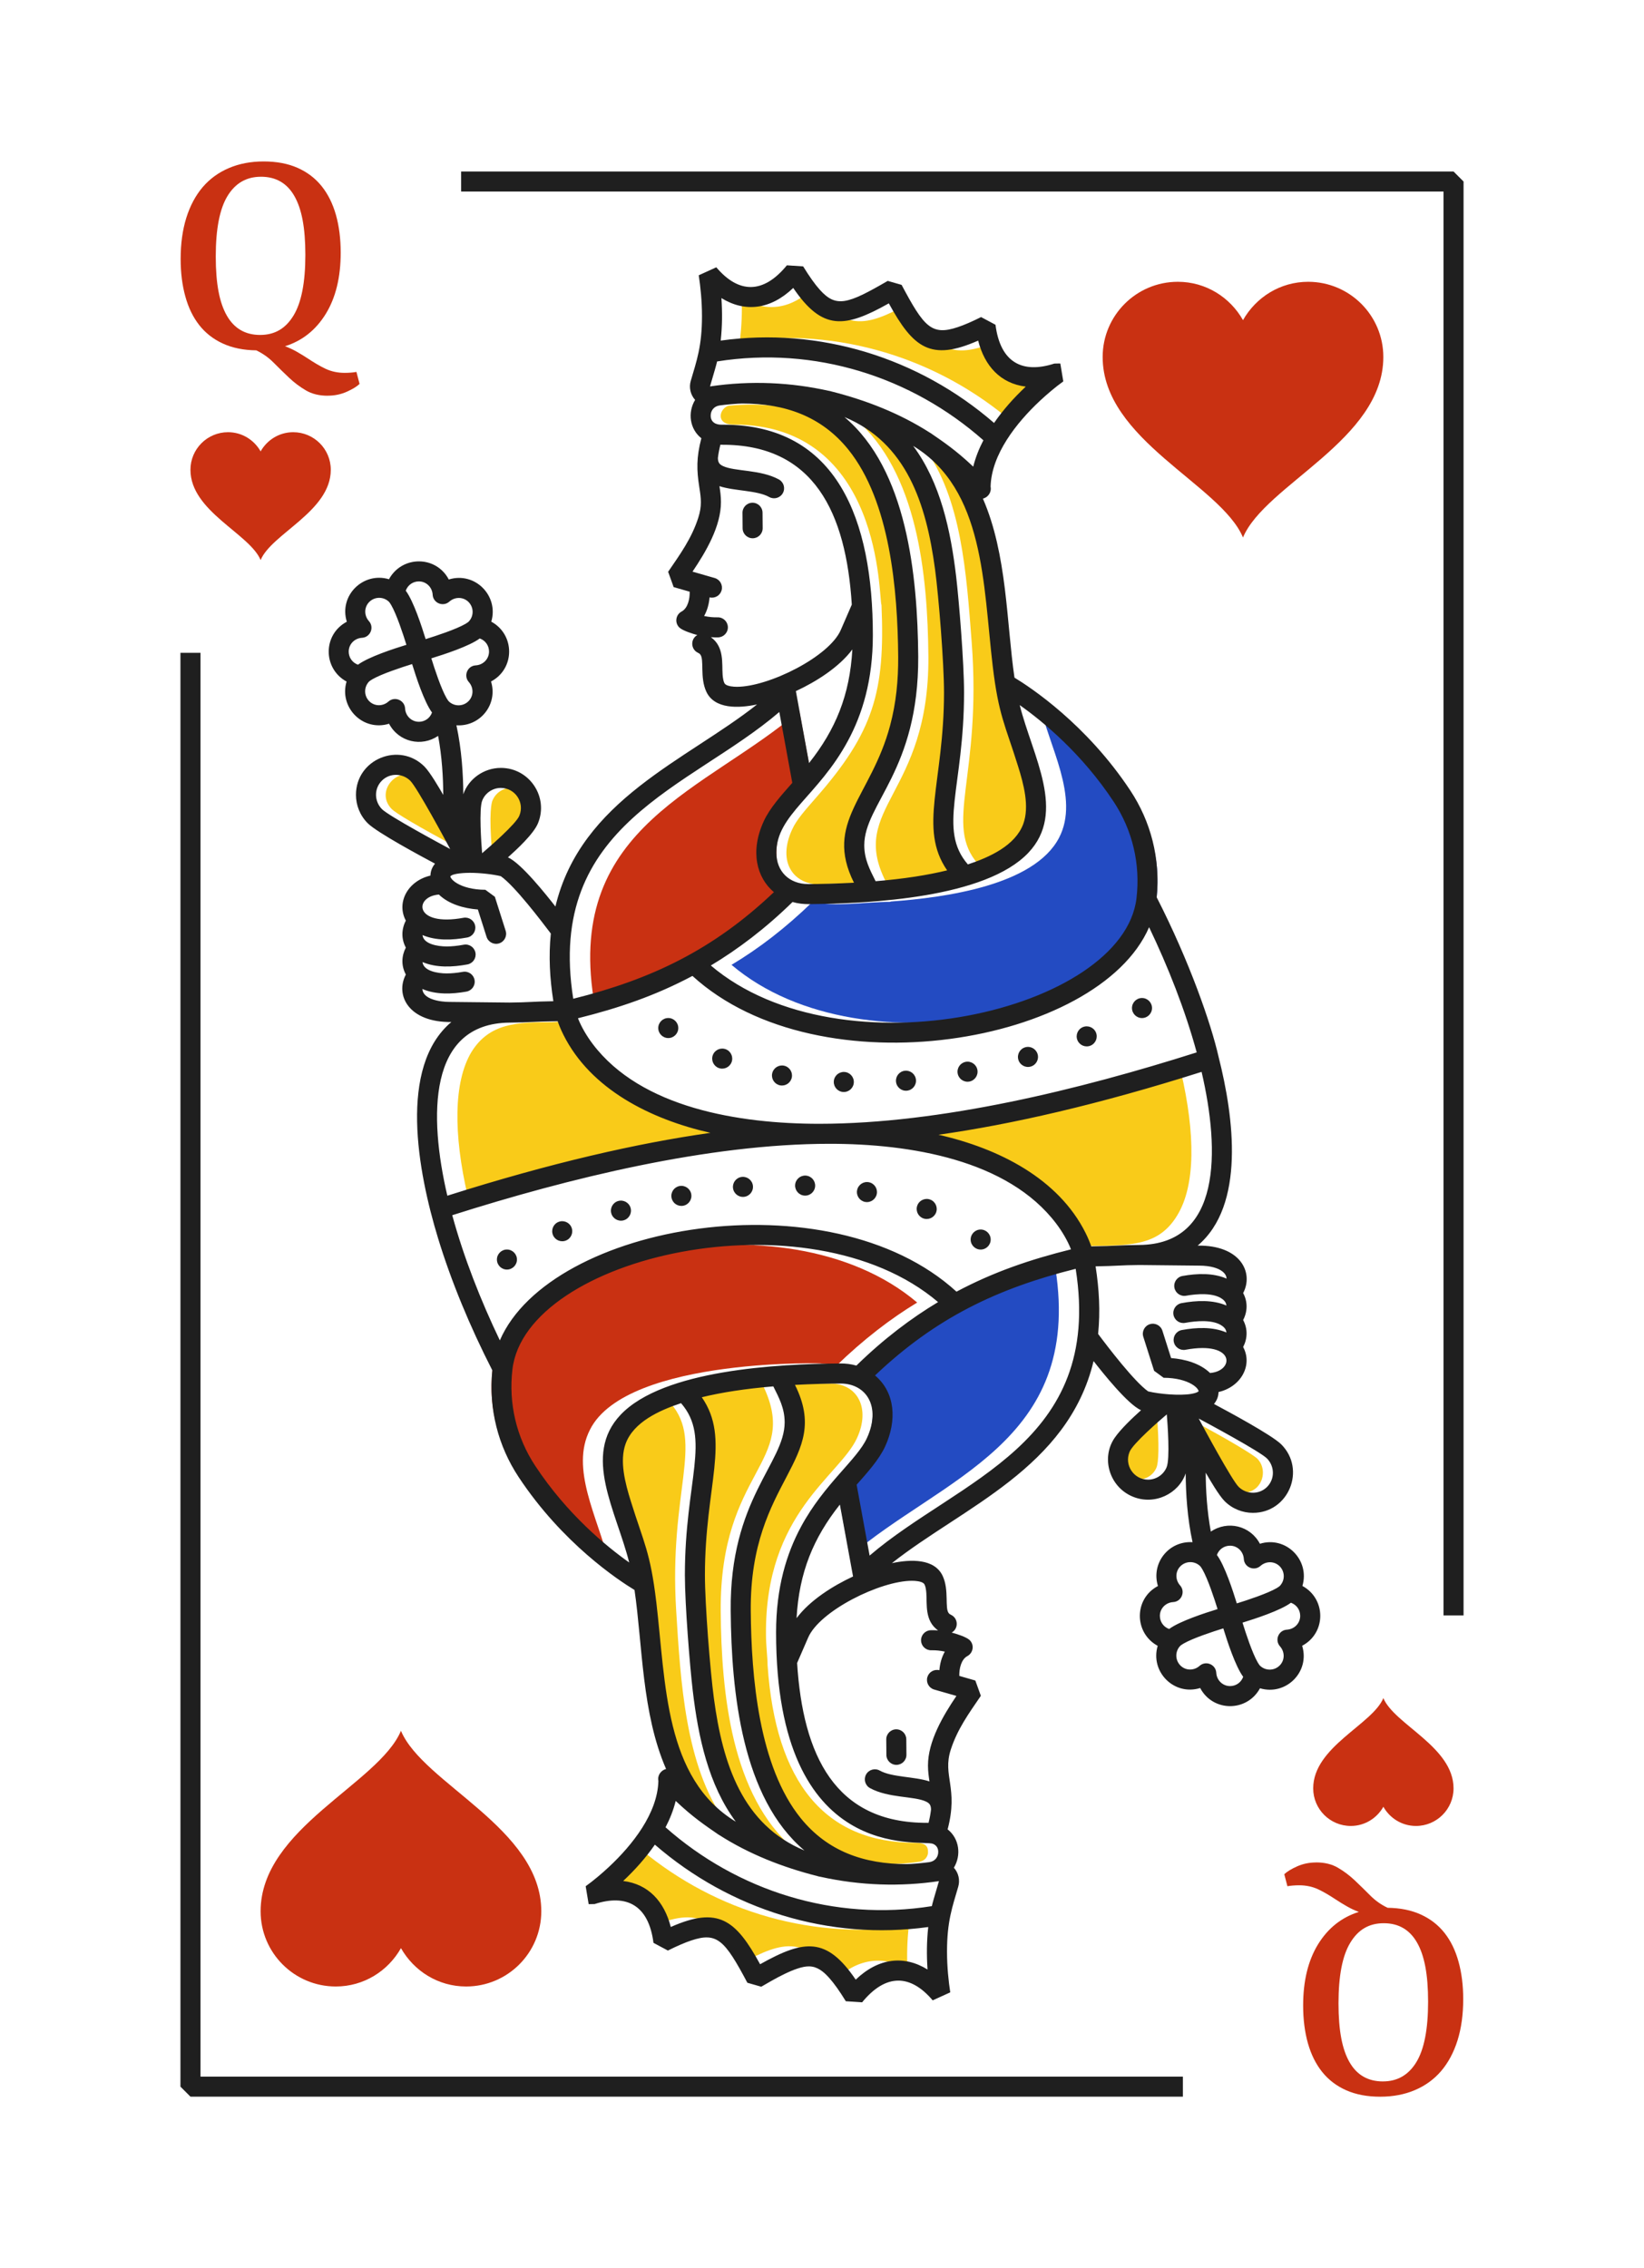
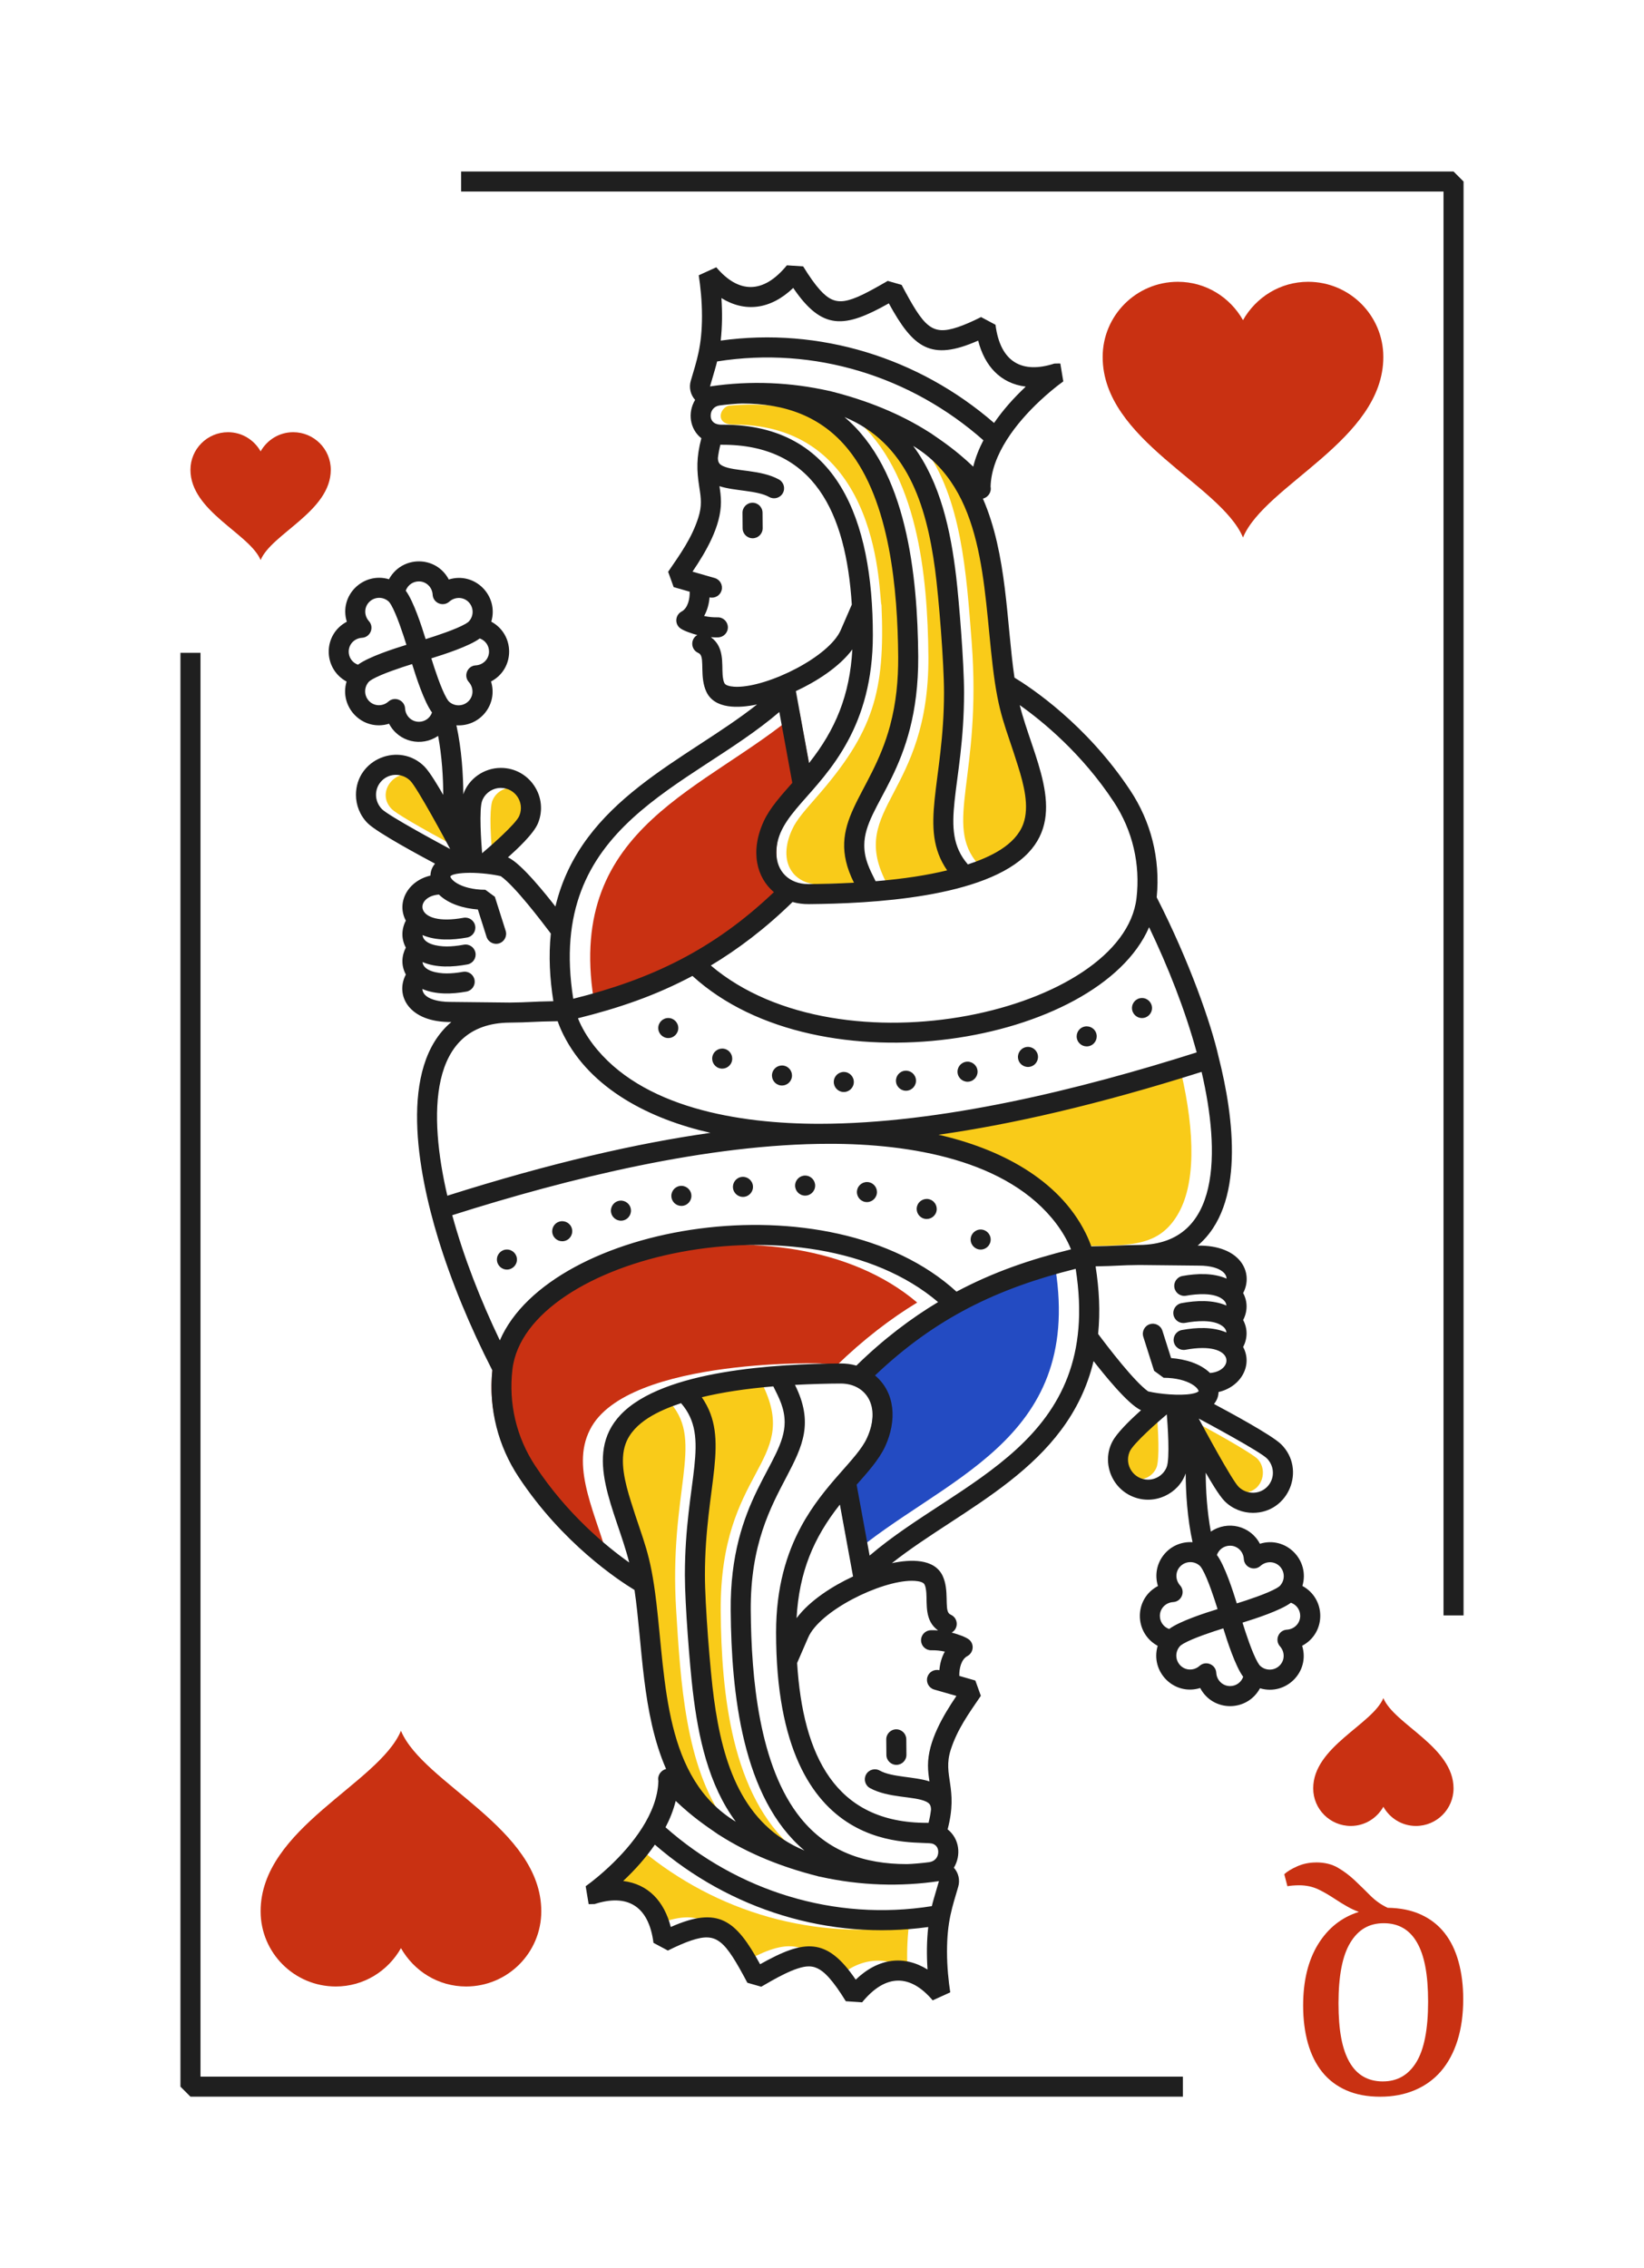
<svg xmlns="http://www.w3.org/2000/svg" id="Livello_1" version="1.1" viewBox="0 0 1160 1600">
  <defs>
    <style>
      .st0 {
        fill: #234bc2;
      }

      .st1 {
        fill: #1f1f1f;
      }

      .st2 {
        fill: #c93112;
      }

      .st3 {
        fill: #f9cb19;
      }
    </style>
  </defs>
  <g id="Queen">
    <g id="Suit">
      <g id="Suit1" data-name="Suit">
        <g id="Suit2" data-name="Suit">
          <path class="st2" d="M206.88,304.88c-9.9,0-18.43,5.49-22.99,13.52-4.56-8.04-13.09-13.52-22.99-13.52-14.65,0-26.52,11.87-26.52,26.52,0,29.29,41.72,45.01,49.51,63.66,7.8-18.65,49.51-34.37,49.51-63.66,0-14.65-11.87-26.52-26.52-26.52Z" />
          <path class="st2" d="M953.11,1288.05c9.9,0,18.43-5.49,22.99-13.52,4.56,8.04,13.09,13.52,22.99,13.52,14.65,0,26.52-11.88,26.52-26.52,0-29.29-41.72-45.01-49.51-63.66-7.8,18.65-49.51,34.37-49.51,63.66,0,14.65,11.87,26.52,26.52,26.52Z" />
        </g>
        <g id="Value">
-           <path class="st2" d="M231.18,279.15c-5.97,0-11.11-1.26-15.39-3.79-4.28-2.51-8.23-5.5-11.85-8.92-3.62-3.43-7.24-6.96-10.83-10.58-3.59-3.62-7.68-6.52-12.3-8.72-8.95-.11-16.77-1.7-23.51-4.78-6.71-3.07-12.27-7.39-16.66-12.96-4.39-5.57-7.68-12.32-9.86-20.25-2.21-7.93-3.32-16.74-3.32-26.46,0-10.87,1.35-20.58,4.03-29.13,2.71-8.57,6.58-15.76,11.57-21.61,5.03-5.85,11.19-10.32,18.49-13.41,7.29-3.11,15.47-4.66,24.53-4.66s17.08,1.51,23.9,4.53c6.82,3.01,12.46,7.31,16.94,12.87,4.48,5.57,7.85,12.34,10.11,20.29,2.24,7.96,3.37,16.84,3.37,26.66,0,17.34-3.51,31.72-10.5,43.13-7.02,11.41-16.58,19.04-28.79,22.88,2.98,1.11,5.75,2.4,8.37,3.91,2.63,1.51,5.25,3.08,7.87,4.82,4.19,2.78,8.29,5.24,12.32,7.16,4.09,1.92,8.56,2.89,13.51,2.89,1.52,0,3.01-.06,4.45-.17,1.44-.11,2.71-.27,3.87-.5l2.21,8.48c-1.88,1.81-4.86,3.65-9.01,5.51-4.14,1.86-8.67,2.79-13.54,2.79ZM184.1,124.68c-10.17,0-18.01,4.5-23.54,13.54-5.53,9.02-8.32,23.25-8.32,42.67s2.62,32.68,7.82,41.76c5.22,9.09,13.04,13.62,23.46,13.62s18.01-4.54,23.57-13.66c5.58-9.1,8.37-23.38,8.37-42.8s-2.62-32.64-7.82-41.64c-5.19-9.01-13.04-13.5-23.54-13.5Z" />
          <path class="st2" d="M928.72,1313.77c5.97,0,11.11,1.26,15.39,3.79,4.28,2.51,8.23,5.5,11.85,8.92,3.62,3.43,7.24,6.96,10.83,10.58,3.59,3.62,7.68,6.52,12.3,8.72,8.95.11,16.77,1.7,23.51,4.78,6.71,3.07,12.27,7.39,16.66,12.96,4.39,5.57,7.68,12.32,9.86,20.25,2.21,7.93,3.32,16.74,3.32,26.46,0,10.87-1.35,20.58-4.03,29.13-2.71,8.57-6.58,15.76-11.58,21.61-5.03,5.85-11.19,10.32-18.48,13.41-7.29,3.11-15.47,4.66-24.54,4.66s-17.07-1.51-23.9-4.53c-6.82-3.01-12.46-7.31-16.94-12.87-4.48-5.57-7.85-12.34-10.11-20.29-2.24-7.96-3.37-16.84-3.37-26.66,0-17.34,3.51-31.72,10.5-43.13,7.02-11.41,16.58-19.04,28.79-22.88-2.98-1.11-5.75-2.4-8.37-3.91-2.63-1.51-5.25-3.08-7.87-4.82-4.19-2.78-8.29-5.24-12.32-7.16-4.09-1.92-8.56-2.89-13.51-2.89-1.52,0-3.01.06-4.45.17-1.44.11-2.71.27-3.87.5l-2.21-8.48c1.88-1.81,4.86-3.65,9.01-5.51,4.14-1.86,8.67-2.79,13.54-2.79ZM975.8,1468.25c10.17,0,18.01-4.5,23.54-13.54,5.53-9.02,8.32-23.25,8.32-42.67s-2.62-32.68-7.82-41.76c-5.22-9.09-13.04-13.62-23.46-13.62s-18.02,4.54-23.57,13.66c-5.58,9.1-8.37,23.38-8.37,42.8s2.62,32.64,7.82,41.64c5.19,9.01,13.04,13.5,23.54,13.5Z" />
        </g>
      </g>
      <g id="Value1" data-name="Value">
        <path class="st2" d="M923.04,198.78c-19.8,0-36.86,10.97-45.98,27.05-9.11-16.08-26.18-27.05-45.98-27.05-29.3,0-53.05,23.75-53.05,53.05,0,58.58,83.43,90.02,99.02,127.32,15.59-37.3,99.02-68.74,99.02-127.32,0-29.3-23.75-53.05-53.05-53.05Z" />
        <path class="st2" d="M328.9,1401.29c-19.8,0-36.86-10.97-45.98-27.05-9.11,16.08-26.18,27.05-45.98,27.05-29.3,0-53.05-23.75-53.05-53.05,0-58.58,83.43-90.02,99.02-127.32,15.59,37.3,99.02,68.74,99.02,127.32,0,29.3-23.75,53.05-53.05,53.05Z" />
      </g>
    </g>
    <path id="Frame" class="st1" d="M1032.69,1139.51h-14.15V135.12H325.37v-14.15h700.24l7.07,7.07v1011.46ZM134.4,1479.02h700.24v-14.15H141.47V460.49h-14.15v1011.46l7.07,7.07" />
    <g id="Illustration">
      <g id="Color">
        <path class="st3" d="M641.2,1359.06c-1.13,10.47-1.41,20.65-.85,30.27-15.22-9.51-34.15-8.9-50.64,7.07-20.81-29.94-35.69-28.63-67.62-10.75-16.98-31.12-28.86-41.31-62.81-26.31-4.86-19.43-17.36-30.21-33.67-32.54,7.36-6.79,15.28-15.56,22.35-25.75,51.53,44.72,119.52,67.7,193.24,58Z" />
        <path class="st2" d="M647.15,918.83c-18.67,11.32-37.91,26.03-57.15,44.7-3.4-1.13-7.07-1.7-11.03-1.7,10.26,0-136.64-5.41-162.68,46.68-14.15,27.53,5.42,61.72,13.3,93.37-16.41-11.32-43.57-33.67-65.92-67.9-13.58-20.09-18.96-43.57-16.13-67.9,9.08-77.98,205.49-127.12,299.62-47.25Z" />
        <path class="st0" d="M599.61,1097.92l-9.34-50.64c23.87-24.01,36.53-56.05,13.01-76.96,48.38-45.83,96.48-63.94,141.46-75.26,19.11,122.75-81.01,147.53-145.14,202.86Z" />
-         <path class="st3" d="M654.78,1305.87c.28,2.26-.85,6.22-5.66,7.36-101.43,15.2-125.56-76.47-126.47-177.11-.57-92.83,57.77-105.46,31.12-159.29,10.19-.57,20.94-.85,32.25-.85,18.88,0,28.45,17.29,18.67,38.48-12.27,26.78-65.01,52.72-64.22,138.63,0,7.79,1.13,16.08,1.13,21.5,5.66,82.9,40.46,125.34,104.4,125.34,4.8,0,8.77,1.1,8.77,5.94Z" />
        <path class="st3" d="M560.29,1304.46c-61.14-26.41-64.72-101.77-69.03-169.19-5.08-79.36,19.63-116.76-3.11-149.39,14.43-3.4,31.12-6.22,50.64-7.64,25.44,54.09-30.84,58.09-30.27,158.16.5,58.39,7.57,130.17,51.78,168.06Z" />
        <path class="st3" d="M511.62,1284.65c-43.33-26.03-48.32-80.59-53.19-130.43-4.14-46.16-6.63-53.86-15.84-81.48-14.99-44.96-19.11-66.2,30.84-82.61,23.51,27.61-1.59,61.87,3.68,145.99,3.05,48.76,6.28,109.79,34.52,148.54Z" />
        <path class="st3" d="M887.07,1048.97c-5.38,5.38-14.71,5.38-20.09,0-3.4-3.4-14.15-22.07-28.29-48.38,31.4,16.69,45.55,25.75,48.38,28.29,5.38,5.38,5.38,14.43,0,20.09Z" />
        <path class="st3" d="M816.05,1035.11c-4.42,11.04-21.04,11.98-26.03,0-1.41-3.68-1.41-7.36,0-11.03,1.13-3.11,8.77-11.6,26.31-26.31,1.7,22.35,1.13,33.95-.28,37.35Z" />
        <path class="st3" d="M373.56,575.35c-1.34,3.14-9.05,11.88-26.31,26.6-2.55-29.14-.28-36.21.28-37.35,3.43-8.15,12.66-10.5,18.39-7.64,7.07,2.83,10.63,11.38,7.64,18.39Z" />
        <path class="st3" d="M324.61,598.84c-31.4-16.69-45.55-25.46-48.1-28.01-13.27-13.27,6.58-33.6,20.09-20.09,2.55,2.55,11.32,16.98,28.01,48.1Z" />
        <path class="st3" d="M830.77,857.15c-14.73,24.55-37.55,20.93-74.98,22.07-5.38-16.13-27.44-61.11-107.51-78.94,54.89-7.92,116.85-22.63,185.03-44.14,10.19,43.85,10.19,80.07-2.55,101Z" />
-         <path class="st3" d="M515.87,799.15c-54.89,7.92-117.13,22.63-185.88,44.42-10.19-43.85-9.9-80.35,2.55-101.29,12.8-20.91,32.96-21.22,56.59-21.22,4.24-.28,9.34-.57,18.39-.57,5.66,16.13,27.73,60.83,108.36,78.65Z" />
-         <path class="st0" d="M816.05,633.64c-9.14,77.71-205.51,127.05-299.9,46.97,18.96-11.32,37.91-25.75,57.15-44.42,14.93,3.73,38,0,54.6,0,.28,0,.57-.28,1.13-.28,37.75-2.78,100.77-11.29,118.26-44.99,14.81-28.42-7.71-65.45-13.3-93.37,16.13,11.6,43.29,33.95,65.92,67.9,13.3,20.37,18.96,43.85,16.13,68.19Z" />
        <path class="st2" d="M552.93,579.32c-10.02,22.05-4.05,41.15,7.07,49.8-48.38,45.83-96.2,63.94-141.18,75.26-19.1-122.33,80.84-147.21,145.14-202.86l9.34,50.64c-11.1,11.1-18.73,23.77-20.37,27.16Z" />
-         <path class="st3" d="M690.15,609.59c-24.63-28.3,2.73-61.55-4.53-156.46-3.72-48.64-7.07-101.85-33.95-138.07,60.01,30.03,47.49,138.61,62.53,190.41,14.58,54.16,37.84,83.49-24.05,104.12Z" />
+         <path class="st3" d="M690.15,609.59c-24.63-28.3,2.73-61.55-4.53-156.46-3.72-48.64-7.07-101.85-33.95-138.07,60.01,30.03,47.49,138.61,62.53,190.41,14.58,54.16,37.84,83.49-24.05,104.12" />
        <path class="st3" d="M675.16,613.55c-14.15,3.68-31.12,6.22-50.36,7.92-26.03-52.04,30.83-60.43,30.27-158.16-.5-58.25-7.75-130.33-51.78-168.06,62.63,26.75,63.84,102.52,69.03,169.19,6.24,80.09-19.76,115.98,2.83,149.1Z" />
        <path class="st3" d="M609.52,622.6c-9.9.57-20.65.85-31.97,1.13,2.83,0-12.02,1.72-19.24-9.62-4.81-7.36-4.53-17.82.57-28.86,3.11-7.07,9.62-14.15,16.98-22.63,40.52-46.23,48.77-74.63,46.12-135.8-2.1-4.2,1.38-127.32-104.4-127.32-13.2,0-9.85-11.68-3.4-13.3,102.64-9.76,125.81,72.85,126.75,177.11.57,93.04-57.9,106.3-31.4,159.29Z" />
-         <path class="st3" d="M737.97,272.62c-7.36,6.79-15.56,15.84-22.63,26.03-53.47-46.4-124.2-67.62-193.24-58,1.13-10.47,1.7-20.94,1.13-30.27,18.29,10.67,35.62,7.21,50.64-7.36,20.94,30.56,36.5,28.29,67.34,11.03,17.26,31.12,28.86,41.31,63.09,26.31,4.5,17.58,16,30.57,33.67,32.25Z" />
      </g>
      <path id="Line" class="st1" d="M918.97,1118.74c5.43-18.19-11.48-35.48-29.98-29.75-6.77-12.84-22.89-16.6-34.63-8.57-2.72-14.55-3.58-29.55-3.61-41.57,2.89,4.98,9.25,15.95,13.3,20.04,5.5,5.51,12.79,8.3,20,8.29,25.26.03,37.68-30.65,20.01-48.3-6.85-6.78-38.36-23.62-47.47-28.5,2-2.51,3.08-4.98,3.22-8.43,15.86-3.68,24.25-18.96,17.35-31.76,3.08-5.9,3.36-12.79,0-19.02,3.1-5.93,3.35-12.87,0-19.02,7.61-14.45-1.88-33.93-32.11-33.48,33.65-28.33,25.66-90.34,14.78-133.15-5.25-23.27-20.5-67.24-43.66-112.54,2.7-27.62-4.28-53.63-18.55-75.24-30.99-46.9-70.58-72.92-81.81-79.73-5.69-38.91-5.1-86.91-22.27-126.26,3.68-.91,6.2-4.59,5.42-8.45.59-22.79,18.24-45.08,34.89-60.63,4.87-4.56,10.96-9.73,16.41-13.63l-2.1-12.61c-.29-.08.09-.03-4.21.04-22.69,7.32-38.14-.85-41.53-27.37l-10.17-5.43c-6.47,3.23-11.94,5.6-16.49,7.11-18.5,6.17-23.83-.19-39.59-29.83l-9.79-2.8c-28.42,16.48-36.41,19.05-47.91,6.26-3.45-3.83-7.33-9.29-11.75-16.48l-11.5-.77c-16.82,20.56-34.23,19.79-49.8,1.39l-12.39,5.64c1.19,7.77,2.29,17.93,2.29,28.77,0,21.35-3.77,31.52-7.92,45.72-1.34,4.58-.3,9.66,3.07,13.41-5.45,9.05-3.73,20.66,4.41,27.06-3.6,13.67-3.31,22.59-1.49,34.25,1.3,8.24,2.01,13.37-.7,21.87-4.65,14.44-12.56,25.37-21.25,38.08l3.89,10.79,11.31,3.25c.15,5.04-1.28,11.62-5.7,13.99-4.06,2.13-5.12,7.81-1.61,11.26,2.28,2.23,9.66,4.54,12.69,5.31-4.98,2.83-4.69,10.13.52,12.55.72.34,1.09.64,1.37.92,3.31,3.46-.35,16.31,4.52,26.61,5.81,12.23,22.53,11.7,35.76,8.89-49.8,39.45-124.19,67.05-142.29,142.54-6.22-7.96-24.22-30.68-33.5-34.65,6.45-5.79,18.03-16.49,21.17-24,7.72-18.65-6.04-39.13-26.13-39.13-12.27,0-22.91,7.97-26.53,18.58-.08-13.87-1.11-31.41-4.86-48.63,16.67,1.08,29.44-14.7,24.42-30.91,17.05-8.98,16.96-33.09.18-42.2,5.43-18.2-11.48-35.48-29.98-29.75-9-17.07-33.11-16.94-42.2-.18-18.17-5.42-35.49,11.45-29.75,29.98-17.06,9-16.95,33.11-.18,42.2-5.43,18.2,11.48,35.48,29.98,29.75,6.82,12.95,22.98,16.54,34.62,8.58,2.73,14.57,3.59,29.6,3.62,41.64-2.91-5.02-9.26-15.96-13.29-20.04-17.65-17.67-48.33-5.27-48.3,20.01,0,7.22,2.78,14.5,8.29,20.01,6.85,6.78,38.31,23.59,47.48,28.5-1.99,2.49-3.08,4.96-3.23,8.43-15.89,3.68-24.21,18.93-17.35,31.76-3.08,5.88-3.37,12.82,0,19.02-3.04,5.82-3.41,12.66,0,19.02-7.73,14.66,2.13,33.86,32.11,33.48-37.58,31.64-23.7,105.55-9.4,152.46,9.23,30.25,22.37,62.09,38.29,93.22-2.7,27.56,4.24,53.59,18.54,75.24,30.99,46.9,70.57,72.91,81.81,79.73,5.7,38.92,5.1,86.9,22.27,126.27-3.51.87-6.24,4.43-5.43,8.45-.59,22.77-18.21,45.06-34.88,60.63-4.91,4.59-10.97,9.73-16.42,13.63l2.1,12.61c.29.08-.09.03,4.21-.04,22.59-7.29,38.11.75,41.53,27.37l10.17,5.43c6.48-3.23,11.94-5.6,16.49-7.11,18.18-6.06,23.56-.33,39.59,29.83l9.79,2.8c8.47-4.91,24.29-14.4,33.59-14.36,5.88.03,10.19,3.5,14.32,8.1,3.45,3.83,7.33,9.29,11.76,16.49l11.5.77c16.67-20.39,34.08-19.96,49.8-1.39l12.39-5.64c-1.19-7.77-2.28-17.93-2.28-28.78,0-21.35,3.75-31.41,7.91-45.72,1.33-4.56.33-9.63-3.07-13.41,5.37-8.93,3.83-20.58-4.41-27.06,7.74-29.41-3.73-37.64,2.18-56.12,4.65-14.44,12.57-25.37,21.26-38.09l-3.89-10.79-11.31-3.25c-.15-5.03,1.28-11.62,5.7-13.99,4.12-2.22,5.1-7.92,1.55-11.32-2.29-2.2-9.64-4.5-12.63-5.25,4.99-2.84,4.69-10.13-.52-12.55-.72-.34-1.09-.64-1.37-.92-3.29-3.45.31-16.41-4.52-26.61-5.81-12.21-22.5-11.71-35.76-8.9,49.8-39.45,124.19-67.05,142.29-142.54,6.27,8.03,24.24,30.69,33.5,34.65-5.74,5.15-14.3,13.18-18.69,19.58-9.65,14.14-3.74,34.53,12.83,41.39,15.35,6.36,32.43-2,37.35-16.42.08,13.85,1.1,31.35,4.84,48.55-16.82-1.07-29.39,14.84-24.41,30.92-17.08,9-16.92,33.11-.18,42.2-5.44,18.25,11.53,35.47,29.98,29.75,8.92,16.94,33.02,17.08,42.2.18,18.31,5.46,35.45-11.57,29.75-29.98,16.98-8.95,17.04-33.05.18-42.2ZM867.92,1090.35c5.33.01,9.43,4.23,9.72,9.38.33,5.9,7.36,8.81,11.77,4.87,3.84-3.43,9.73-3.52,13.51.25,3.86,3.88,3.86,10.13,0,14,0,0-.91.76-2.15,1.46-6.65,3.85-20.72,8.47-28.09,10.75-2.74-8.91-8.52-26.77-14.04-34.17,1.51-4.15,5.25-6.54,9.28-6.54ZM894.04,1028.88c5.44,5.62,5.53,14.47,0,20.01-5.53,5.52-14.38,5.44-20.01,0-4.78-4.62-25.06-42.31-28.21-48.22,5.93,3.16,43.57,23.41,48.21,28.21ZM844.38,742.37c-82.14,26.08-180.51,50.36-266.29,50.37-56.42,0-125.78-11.12-159.93-56.38-4.16-5.53-7.83-11.72-10.36-18.07,28.78-7.16,54.59-15.93,80.79-29.86,89.85,82.03,286.57,48.04,322.21-34.36,13.31,27.79,25.31,57.98,33.59,88.31ZM785.81,565.53c13.42,20.35,18.89,44.17,16.1,68.04-9.32,79.59-208.33,125.67-300.35,47.51,18.96-11.37,38.33-25.91,57.66-44.8,3.9,1.1,7.49,1.5,11.37,1.5,43.91-.36,124.84-4.4,155.02-36.23,27.09-28.63,3.03-67.94-6.1-104.17,16.19,11.44,43.84,34.1,66.29,68.15ZM598.26,522.65c10.13-18.73,17.64-42.78,17.62-74.61,0-81.15-25.03-148.45-105.45-148.45-1.52,0-3.31.09-5.22-.65-2.53-1.02-3.75-3.1-3.75-5.69-.01-3.54,2.2-6.63,6.23-7.23,4.05-.61,13.12-1.39,15.94-1.39,30.13,0,55.86,8.95,74.83,32.35,29.59,36.52,34.94,99.54,35.3,146.39.07,16.43-1.39,32.26-5.71,48.45-13.46,50.39-46.79,68.21-25.5,110.85-11.34.62-24.78.97-32.3.97-13.09-.03-22.39-8.6-22.44-22.14,0-26.78,29.31-39.7,50.45-78.85ZM561.56,487.53c14.31-6.65,30.51-16.87,39.86-29.41-1.82,32.4-11.91,56.63-30.56,80.14l-9.29-50.73ZM668.3,613.96c-13.89,3.39-30.6,6.01-50.47,7.66-4.07-8.16-7.98-15.39-8-25.35.01-29.38,38.42-52.58,38.07-133.02-.45-57.5-7.98-132.02-52.05-169.05,43.66,18.14,57.68,60.78,63.92,107.43,2.62,19.54,6.32,66.08,6.32,86.85,0,63.22-18.34,95.8,2.21,125.47ZM700.42,469.56c4.19,35.29,8.84,41.75,17.9,70.89,4.01,12.81,8.19,28.48,3.68,40.8-5.64,15.22-23.68,23.42-39.07,28.52-21.39-24.67-2.7-54.52-2.7-121.28,0-21-3.53-64.37-5.55-81.61-3.83-32.44-11.03-66.37-30.36-92.34,50.51,30.63,49.3,97.55,56.1,155.02ZM509.02,210.27c16.46,10.15,34.51,8.3,50.68-7.15,20.57,30.27,36.35,28.35,67.45,10.87,17.21,31.38,29.5,41.11,63.03,26.28,4.58,17.92,15.7,30.23,33.59,32.46-8.51,8.01-15.75,16.12-22.36,25.63-53.21-46.11-123.29-67.76-192.88-58.1,1.11-9.99,1.17-20.03.5-29.98ZM505.99,254.97c68.87-10.99,137.2,10.81,187.89,55.61-3.05,5.85-5.55,12.08-7.17,18.61-12.28-11.67-21.4-17.69-30.18-23.76l-.52-.29c-21.05-13.48-44.69-22.77-69.31-29-1.19-.3-.85-.31-1.99-.46-26.41-5.88-54.55-7.42-83.73-3.09,3.3-11.32,4.12-13.95,5.01-17.64ZM519.96,484.48c-2.36,0-6.5-.31-8.25-1.85-1.28-1.15-1.72-4.97-1.84-6.69-.58-8,1.28-19.64-8.28-26.46,2.05.14,3.47.17,5.09.13,3.91-.09,7-3.33,6.91-7.23-.09-3.9-3.33-7-7.23-6.91-3.03.07-6.07-.19-9.54-.94,2.25-4.05,3.44-8.4,3.84-13.14,3.67.9,7.42-1.23,8.48-4.89,1.08-3.75-1.09-7.67-4.84-8.75l-15.67-4.5c9.45-14,20.1-31.99,20.07-49.1,0-4.15-.53-7.78-1.06-11.2,10.69,3.51,26.54,2.85,35.13,7.67,3.42,1.89,7.72.65,9.61-2.78,1.89-3.42.64-7.72-2.78-9.61-13.05-7.15-31.16-5.53-39.47-9.47-2.6-1.24-3.48-2.53-3.59-5.6.31-2.79.87-5.91,1.76-9.46.29,0,.58.04.88.04,65.32-.32,87.78,48.07,91.85,112.75l-7.73,17.81c-8.06,18.91-50.94,40.21-73.35,40.18ZM549.88,502.25l9.16,49.99c-7.53,8.54-15.8,17.61-20.16,27.1-9.76,21.3-4.97,39.76,7.18,49.99-42.85,40.73-86.68,61.54-141.58,75.2-19.54-123.67,82.48-148.32,145.4-202.28ZM340.32,564.56c2.28-5.49,7.56-8.75,13.08-8.75,10.02,0,16.93,10.21,13.06,19.57-2.29,5.85-21.49,22.43-26.28,26.48-.53-6.28-2.39-31.48.14-37.3ZM295.56,410.13c5.33.01,9.43,4.23,9.72,9.38.33,5.9,7.37,8.81,11.78,4.87,3.85-3.43,9.73-3.51,13.51.25,3.87,3.88,3.87,10.13,0,14,0,0-.91.76-2.15,1.46-6.67,3.86-20.76,8.48-28.09,10.75-2.73-8.86-8.51-26.75-14.04-34.17,1.5-4.14,5.23-6.54,9.27-6.54ZM246.05,459.64c.01-5.33,4.22-9.43,9.38-9.73,5.9-.34,8.81-7.37,4.87-11.78-3.42-3.83-3.53-9.71.25-13.51,3.88-3.87,10.13-3.87,14,0,0,0,.76.91,1.46,2.15,3.86,6.66,8.48,20.75,10.75,28.09-8.86,2.73-26.76,8.52-34.18,14.04-4.16-1.51-6.53-5.26-6.54-9.27ZM295.56,509.15c-5.31-.01-9.43-4.21-9.73-9.38-.33-5.89-7.36-8.81-11.77-4.88-3.85,3.43-9.73,3.52-13.52-.24-3.86-3.88-3.86-10.13,0-14,0,0,.91-.76,2.15-1.46,6.67-3.86,20.75-8.48,28.1-10.75,2.72,8.85,8.51,26.75,14.04,34.18-1.52,4.18-5.28,6.53-9.27,6.54ZM304.35,464.4c8.82-2.72,26.75-8.51,34.17-14.04,4.17,1.51,6.54,5.26,6.54,9.28-.02,5.31-4.21,9.43-9.38,9.72-5.9.33-8.81,7.36-4.87,11.77,3.42,3.84,3.52,9.72-.25,13.51-3.88,3.86-10.13,3.86-14,0,0,0-.76-.91-1.46-2.15-3.84-6.63-8.47-20.7-10.75-28.09ZM269.43,570.7c-5.44-5.61-5.52-14.47,0-20,5.53-5.52,14.38-5.44,20.01,0,4.81,4.64,25.69,43.48,28.21,48.22-5.94-3.17-43.54-23.39-48.22-28.21ZM317.45,706.78c-7.3,0-19-1.91-19.43-9.15,9.5,4.12,20.91,3.68,31.1,1.85,3.84-.69,6.41-4.36,5.72-8.21-.68-3.85-4.36-6.41-8.21-5.72-4.35.78-8.15,1.11-11.42,1.11-6.46,0-16.44-1.68-17.09-8.02,9.66,4.15,21.3,3.62,31.7,1.68,3.84-.72,6.37-4.41,5.66-8.25s-4.41-6.37-8.25-5.66c-4.61.86-8.61,1.23-12.03,1.23-6.46,0-16.43-1.69-17.08-8.03,9.59,4.12,21.12,3.63,31.48,1.73,3.84-.71,6.38-4.39,5.68-8.24-.71-3.84-4.4-6.38-8.24-5.68-35.09,6.46-34.98-15.05-17.36-16.39,7.01,6.8,17.67,9.78,27.5,10.54l6.13,19.29c1.18,3.72,5.16,5.78,8.88,4.6,3.72-1.18,5.78-5.16,4.6-8.88l-7.62-23.99-6.72-4.93c-8.9-.01-15.69-2.05-19.8-4.45-2.06-1.19-3.43-2.46-4.13-3.42-.3-.4-.81-1.24-.75-1.58,1.6-2.24,11.03-2.51,13.78-2.51,7.56,0,16.36,1.08,21.79,2.36,9.91,6.95,28.61,31.62,35.32,40.46-1.61,16.02-.75,31.56,1.78,47.75-15.75.26-16.85.83-30.91.95-1.84-.03-41.78-.45-42.07-.45ZM359.56,721.37c14.82-.11,15.36-.75,33.93-.99.88,2.54,2.15,5.76,4.03,9.52,19.17,38.39,61.34,59.62,103.77,69.22-51.5,7.28-112.75,21.24-185.66,44.35-13.05-56.01-13.9-121.61,43.92-122.1ZM319.1,857.22c82.05-26.06,180.52-50.37,266.3-50.37,56.42,0,125.78,11.12,159.93,56.38,4.15,5.52,7.81,11.68,10.36,18.07-28.86,7.18-54.65,15.95-80.79,29.86-89.81-81.99-286.54-48.1-322.21,34.36-13.56-28.29-25.42-58.4-33.59-88.3ZM377.67,1034.05c-13.43-20.36-18.89-44.16-16.11-68.04,9.35-79.87,208.62-125.42,300.35-47.51-18.96,11.37-38.33,25.91-57.65,44.8-3.9-1.11-7.49-1.5-11.41-1.5-43.9.36-124.81,4.4-154.99,36.23-27.07,28.62-3.07,67.73,6.1,104.17-16.19-11.44-43.84-34.1-66.28-68.15ZM565.22,1076.94c-10.13,18.73-17.64,42.78-17.62,74.62,0,164.61,102.04,145.72,110.67,149.09,2.5,1.01,3.75,3.06,3.75,5.69.01,3.51-2.17,6.62-6.22,7.23-4.05.61-13.12,1.39-15.94,1.39-30.13,0-55.86-8.95-74.83-32.35-29.59-36.52-34.93-99.54-35.3-146.39-.75-93.46,57.92-105.82,31.2-159.3,11.31-.62,24.75-.96,32.29-.96,18.03.05,28.63,16.31,18.51,38.4-6.91,15.3-30.15,32.24-46.52,62.58ZM601.91,1112.06c-14.3,6.65-30.52,16.87-39.86,29.42,1.81-32.4,11.91-56.63,30.57-80.15l9.29,50.73ZM495.18,985.63c13.89-3.39,30.59-6.01,50.47-7.66,4.09,8.19,7.98,15.43,8,25.35-.01,28.92-38.9,54.13-38.06,133.04.45,57.63,8.03,132.04,52.04,169.02-43.66-18.15-57.68-60.78-63.92-107.43-2.63-19.64-6.32-66.24-6.32-86.85,0-63.24,18.35-95.8-2.21-125.47ZM463.06,1130.02c-4.19-35.29-8.82-41.68-17.91-70.89-4.06-12.97-8.17-28.52-3.68-40.8,5.64-15.22,23.69-23.42,39.08-28.52,21.39,24.67,2.69,54.52,2.7,121.29,0,20.78,3.51,64.2,5.56,81.61,3.83,32.43,11.03,66.37,30.37,92.34-50.52-30.65-49.31-97.64-56.11-155.02ZM654.45,1389.31c-16.42-10.14-34.48-8.34-50.67,7.15-20.44-30.07-36.12-28.48-67.45-10.86-17.14-31.24-29.39-41.17-63.03-26.28-4.61-17.99-15.76-30.23-33.58-32.46,8.45-7.96,15.71-16.07,22.36-25.62,53.11,46.02,123.15,67.78,192.88,58.1-1.11,9.95-1.17,20-.5,29.99ZM657.49,1344.61c-68.89,10.99-137.22-10.82-187.89-55.61,3.06-5.84,5.55-12.08,7.17-18.61,12.05,11.44,20.7,17.2,30.19,23.76l.51.28c21.06,13.49,44.71,22.76,69.33,29,1.19.3.83.31,1.97.45,28.43,6.33,56.85,7.08,83.74,3.09-4.13,14.19-4.18,14.19-5.01,17.64ZM643.52,1115.11c2.36-.01,6.5.31,8.25,1.85,1.28,1.15,1.72,4.97,1.84,6.69.59,8.12-1.27,19.65,8.28,26.46-1.79-.12-3.35-.18-5.12-.13-3.9.1-6.99,3.36-6.88,7.26.1,3.9,3.36,6.99,7.26,6.88,3.19-.08,6.38.26,9.51.94-2.25,4.05-3.44,8.4-3.84,13.13-3.67-.9-7.42,1.23-8.48,4.89-1.08,3.75,1.09,7.68,4.84,8.75l15.67,4.5c-9.44,13.98-20.1,31.98-20.07,49.1,0,4.15.53,7.78,1.06,11.2-10.7-3.51-26.54-2.85-35.13-7.67-3.42-1.89-7.73-.64-9.61,2.78-1.89,3.42-.65,7.72,2.78,9.61,13.02,7.14,31.17,5.54,39.47,9.47,2.6,1.24,3.47,2.53,3.58,5.59-.31,2.79-.86,5.92-1.76,9.47-.29,0-.58-.04-.88-.04-65.07.3-87.76-47.65-91.85-112.74l7.74-17.82c8.07-18.94,50.96-40.21,73.35-40.18ZM613.6,1097.33l-9.16-49.99c7.53-8.54,15.79-17.61,20.16-27.1,8.3-18.12,7.19-37.89-7.18-49.98,42.85-40.73,86.68-61.54,141.58-75.21,19.51,123.63-82.46,148.3-145.4,202.28ZM769.98,879.2c-.88-2.54-2.15-5.76-4.03-9.52-19.17-38.38-61.34-59.61-103.77-69.22,51.5-7.28,112.75-21.25,185.66-44.35,13.05,56.03,13.89,121.62-43.92,122.1-14.83.11-15.37.75-33.93.99ZM823.15,1035.03c-2.29,5.5-7.59,8.74-13.08,8.73-10.06,0-16.92-10.25-13.06-19.56,2.31-5.88,21.47-22.42,26.28-26.48.53,6.34,2.38,31.46-.14,37.31ZM840.52,983.27c-8.38,1.4-22.44.11-30.37-1.76-9.61-6.7-28.38-31.21-35.32-40.54,1.61-16.04.72-31.59-1.78-47.67,15.55-.26,17.34-.84,30.9-.95,1.74.03,41.79.44,42.08.44,8.33,0,13.47,1.88,16.14,3.84,2.39,1.74,3.19,3.54,3.29,5.31-9.5-4.12-20.9-3.68-31.09-1.85-3.84.69-6.41,4.36-5.72,8.21.69,3.84,4.36,6.41,8.21,5.72,7.61-1.36,19.49-2.29,25.66,2.37,2.01,1.51,2.68,3,2.84,4.54-9.68-4.16-21.3-3.62-31.7-1.68-3.84.72-6.37,4.41-5.66,8.25.71,3.84,4.41,6.37,8.25,5.66,7.74-1.45,19.96-2.5,26.27,2.25,2.02,1.51,2.68,3.01,2.84,4.54-9.61-4.13-21.14-3.63-31.47-1.73-3.84.71-6.38,4.4-5.68,8.24.71,3.84,4.39,6.38,8.24,5.68,35.44-6.53,34.61,15.07,17.36,16.38-7.01-6.8-17.68-9.78-27.49-10.53l-6.13-19.29c-1.18-3.72-5.16-5.78-8.88-4.6-3.72,1.18-5.78,5.16-4.6,8.88l7.62,23.99,6.72,4.93c8.9.01,15.69,2.05,19.79,4.45,2.06,1.19,3.43,2.46,4.13,3.42.28.37.82,1.24.74,1.57l-.24.34c-1.17.83-3.54,1.35-4.95,1.57ZM818.4,1139.86c.02-5.33,4.22-9.43,9.38-9.73,5.9-.33,8.81-7.37,4.87-11.78-3.42-3.84-3.53-9.72.25-13.51,3.88-3.86,10.13-3.86,14,0,0,0,.77.91,1.46,2.15,3.86,6.66,8.48,20.74,10.75,28.09-8.85,2.73-26.75,8.51-34.17,14.04-4.17-1.52-6.53-5.27-6.54-9.27ZM867.92,1189.38c-5.31-.01-9.43-4.21-9.73-9.38-.33-5.9-7.36-8.81-11.77-4.88-3.81,3.4-9.69,3.56-13.51-.24-3.87-3.88-3.87-10.13,0-14,0,0,.91-.76,2.15-1.46,6.67-3.85,20.74-8.48,28.1-10.75,2.73,8.87,8.52,26.76,14.04,34.17-1.52,4.17-5.27,6.54-9.27,6.54ZM908.05,1149.59c-5.9.33-8.81,7.36-4.88,11.77,3.42,3.84,3.53,9.72-.25,13.51-3.88,3.86-10.12,3.87-14,0,0,0-.76-.91-1.46-2.15-3.86-6.66-8.49-20.77-10.75-28.1,8.86-2.73,26.76-8.52,34.17-14.04,4.16,1.51,6.54,5.25,6.54,9.28-.01,5.31-4.21,9.43-9.38,9.72ZM538.04,361.65c.03,3.64.06,7.28.09,10.92.03,3.91-3.11,7.1-7.01,7.13-3.91.03-7.1-3.11-7.13-7.01-.03-3.64-.06-7.28-.09-10.93-.03-3.9,3.11-7.1,7.01-7.13,3.9-.03,7.1,3.11,7.13,7.01ZM478.6,725.19c0,3.9-3.18,7.07-7.07,7.07s-7.07-3.18-7.07-7.07,3.17-7.07,7.07-7.07,7.07,3.18,7.07,7.07ZM773.3,728.35c1.5,3.61-.21,7.75-3.81,9.25-3.6,1.5-7.75-.21-9.25-3.81-1.5-3.61.2-7.75,3.81-9.25,3.6-1.5,7.75.2,9.25,3.81ZM732.13,743.58c1.1,3.75-1.05,7.68-4.8,8.78-3.75,1.1-7.68-1.05-8.78-4.8-1.1-3.75,1.05-7.68,4.8-8.78,3.75-1.1,7.68,1.05,8.77,4.8ZM646.3,761.73c.34,3.89-2.54,7.32-6.43,7.66-3.89.34-7.32-2.54-7.66-6.43-.34-3.89,2.54-7.32,6.43-7.66,3.89-.34,7.32,2.54,7.66,6.43ZM689.63,754.62c.76,3.83-1.74,7.55-5.57,8.31-3.83.76-7.55-1.74-8.31-5.57-.76-3.83,1.74-7.55,5.57-8.31,3.83-.76,7.55,1.74,8.31,5.57ZM602.45,763.51c-.14,3.9-3.43,6.95-7.33,6.8-3.9-.14-6.95-3.43-6.8-7.33.14-3.91,3.43-6.95,7.33-6.81,3.9.14,6.95,3.43,6.8,7.33ZM516.15,749.4c-1.46,3.62-5.58,5.38-9.2,3.92-3.62-1.46-5.38-5.58-3.92-9.2,1.46-3.62,5.58-5.38,9.2-3.92,3.62,1.46,5.38,5.58,3.92,9.2ZM558.72,759.94c-.7,3.84-4.38,6.39-8.22,5.69-3.84-.7-6.39-4.38-5.69-8.22.7-3.84,4.38-6.39,8.22-5.69,3.84.7,6.39,4.38,5.69,8.22ZM798.72,711.08c0-3.9,3.18-7.07,7.07-7.07s7.07,3.17,7.07,7.07-3.17,7.07-7.07,7.07-7.07-3.18-7.07-7.07ZM625.43,1237.94c-.03-3.64-.06-7.28-.09-10.92-.03-3.9,3.11-7.1,7.01-7.13,3.91-.03,7.1,3.11,7.13,7.01.03,3.64.06,7.28.09,10.92.03,3.91-3.11,7.1-7.01,7.13-3.91.03-7.1-3.11-7.13-7.01ZM684.88,874.39c0-3.9,3.18-7.07,7.07-7.07s7.07,3.17,7.07,7.07-3.18,7.07-7.07,7.07-7.07-3.17-7.07-7.07ZM561.03,836.07c.14-3.9,3.43-6.95,7.33-6.8,3.9.14,6.95,3.43,6.81,7.33-.15,3.9-3.43,6.95-7.33,6.8-3.9-.14-6.95-3.43-6.81-7.33ZM431.35,856c-1.1-3.75,1.05-7.68,4.8-8.78,3.75-1.1,7.68,1.05,8.78,4.8,1.1,3.75-1.05,7.68-4.8,8.78-3.75,1.1-7.68-1.05-8.78-4.8ZM473.84,844.96c-.76-3.83,1.74-7.55,5.57-8.31,3.83-.76,7.55,1.74,8.31,5.57.76,3.83-1.74,7.55-5.57,8.31-3.83.76-7.55-1.73-8.31-5.57ZM647.32,850.18c1.46-3.62,5.58-5.38,9.2-3.92,3.62,1.46,5.38,5.58,3.92,9.2-1.46,3.62-5.58,5.38-9.2,3.92-3.62-1.46-5.38-5.58-3.92-9.2ZM390.17,871.24c-1.5-3.61.21-7.75,3.81-9.25,3.6-1.5,7.75.2,9.25,3.81,1.5,3.61-.2,7.75-3.81,9.25-3.6,1.5-7.75-.21-9.25-3.81ZM517.18,837.85c-.34-3.89,2.54-7.32,6.43-7.66,3.89-.34,7.32,2.54,7.66,6.43.34,3.89-2.54,7.32-6.43,7.66-3.89.34-7.32-2.54-7.66-6.43ZM604.76,839.64c.7-3.84,4.38-6.39,8.22-5.7,3.84.7,6.39,4.38,5.69,8.22-.7,3.84-4.38,6.39-8.22,5.7-3.84-.7-6.39-4.38-5.7-8.22ZM364.76,888.5c0,3.9-3.18,7.07-7.07,7.07s-7.07-3.18-7.07-7.07,3.17-7.07,7.07-7.07,7.07,3.18,7.07,7.07Z" />
    </g>
  </g>
</svg>